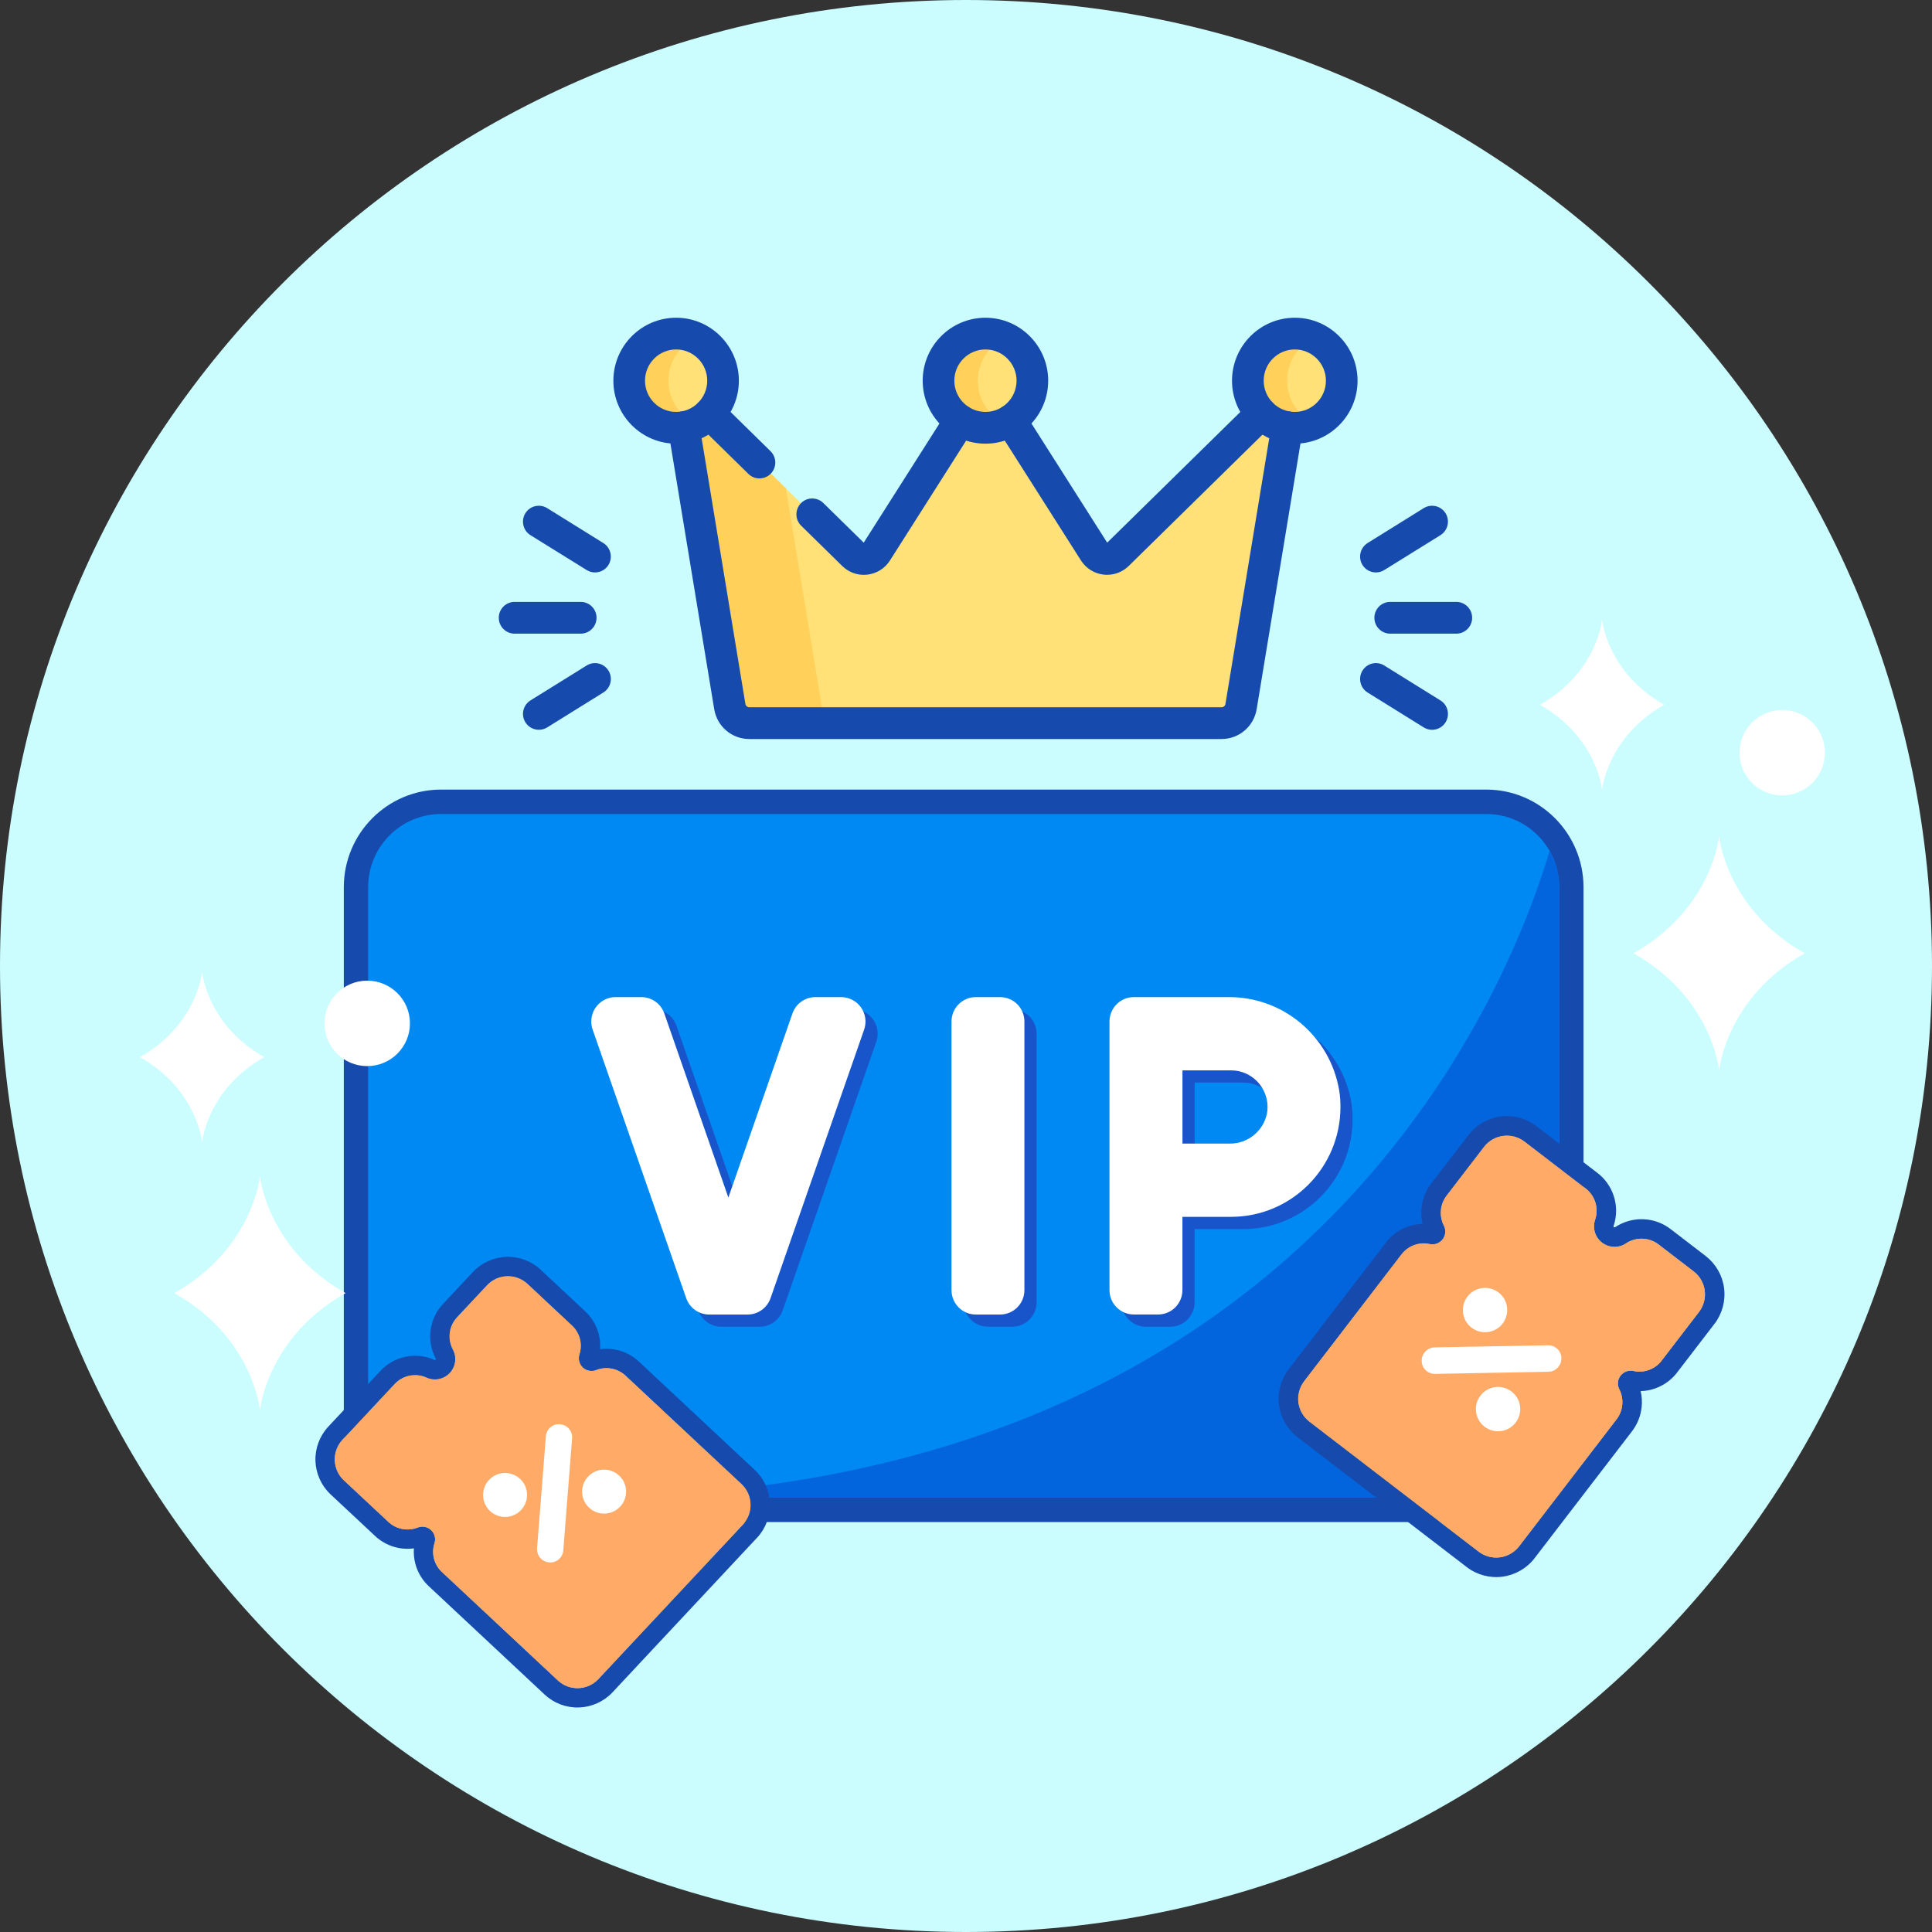
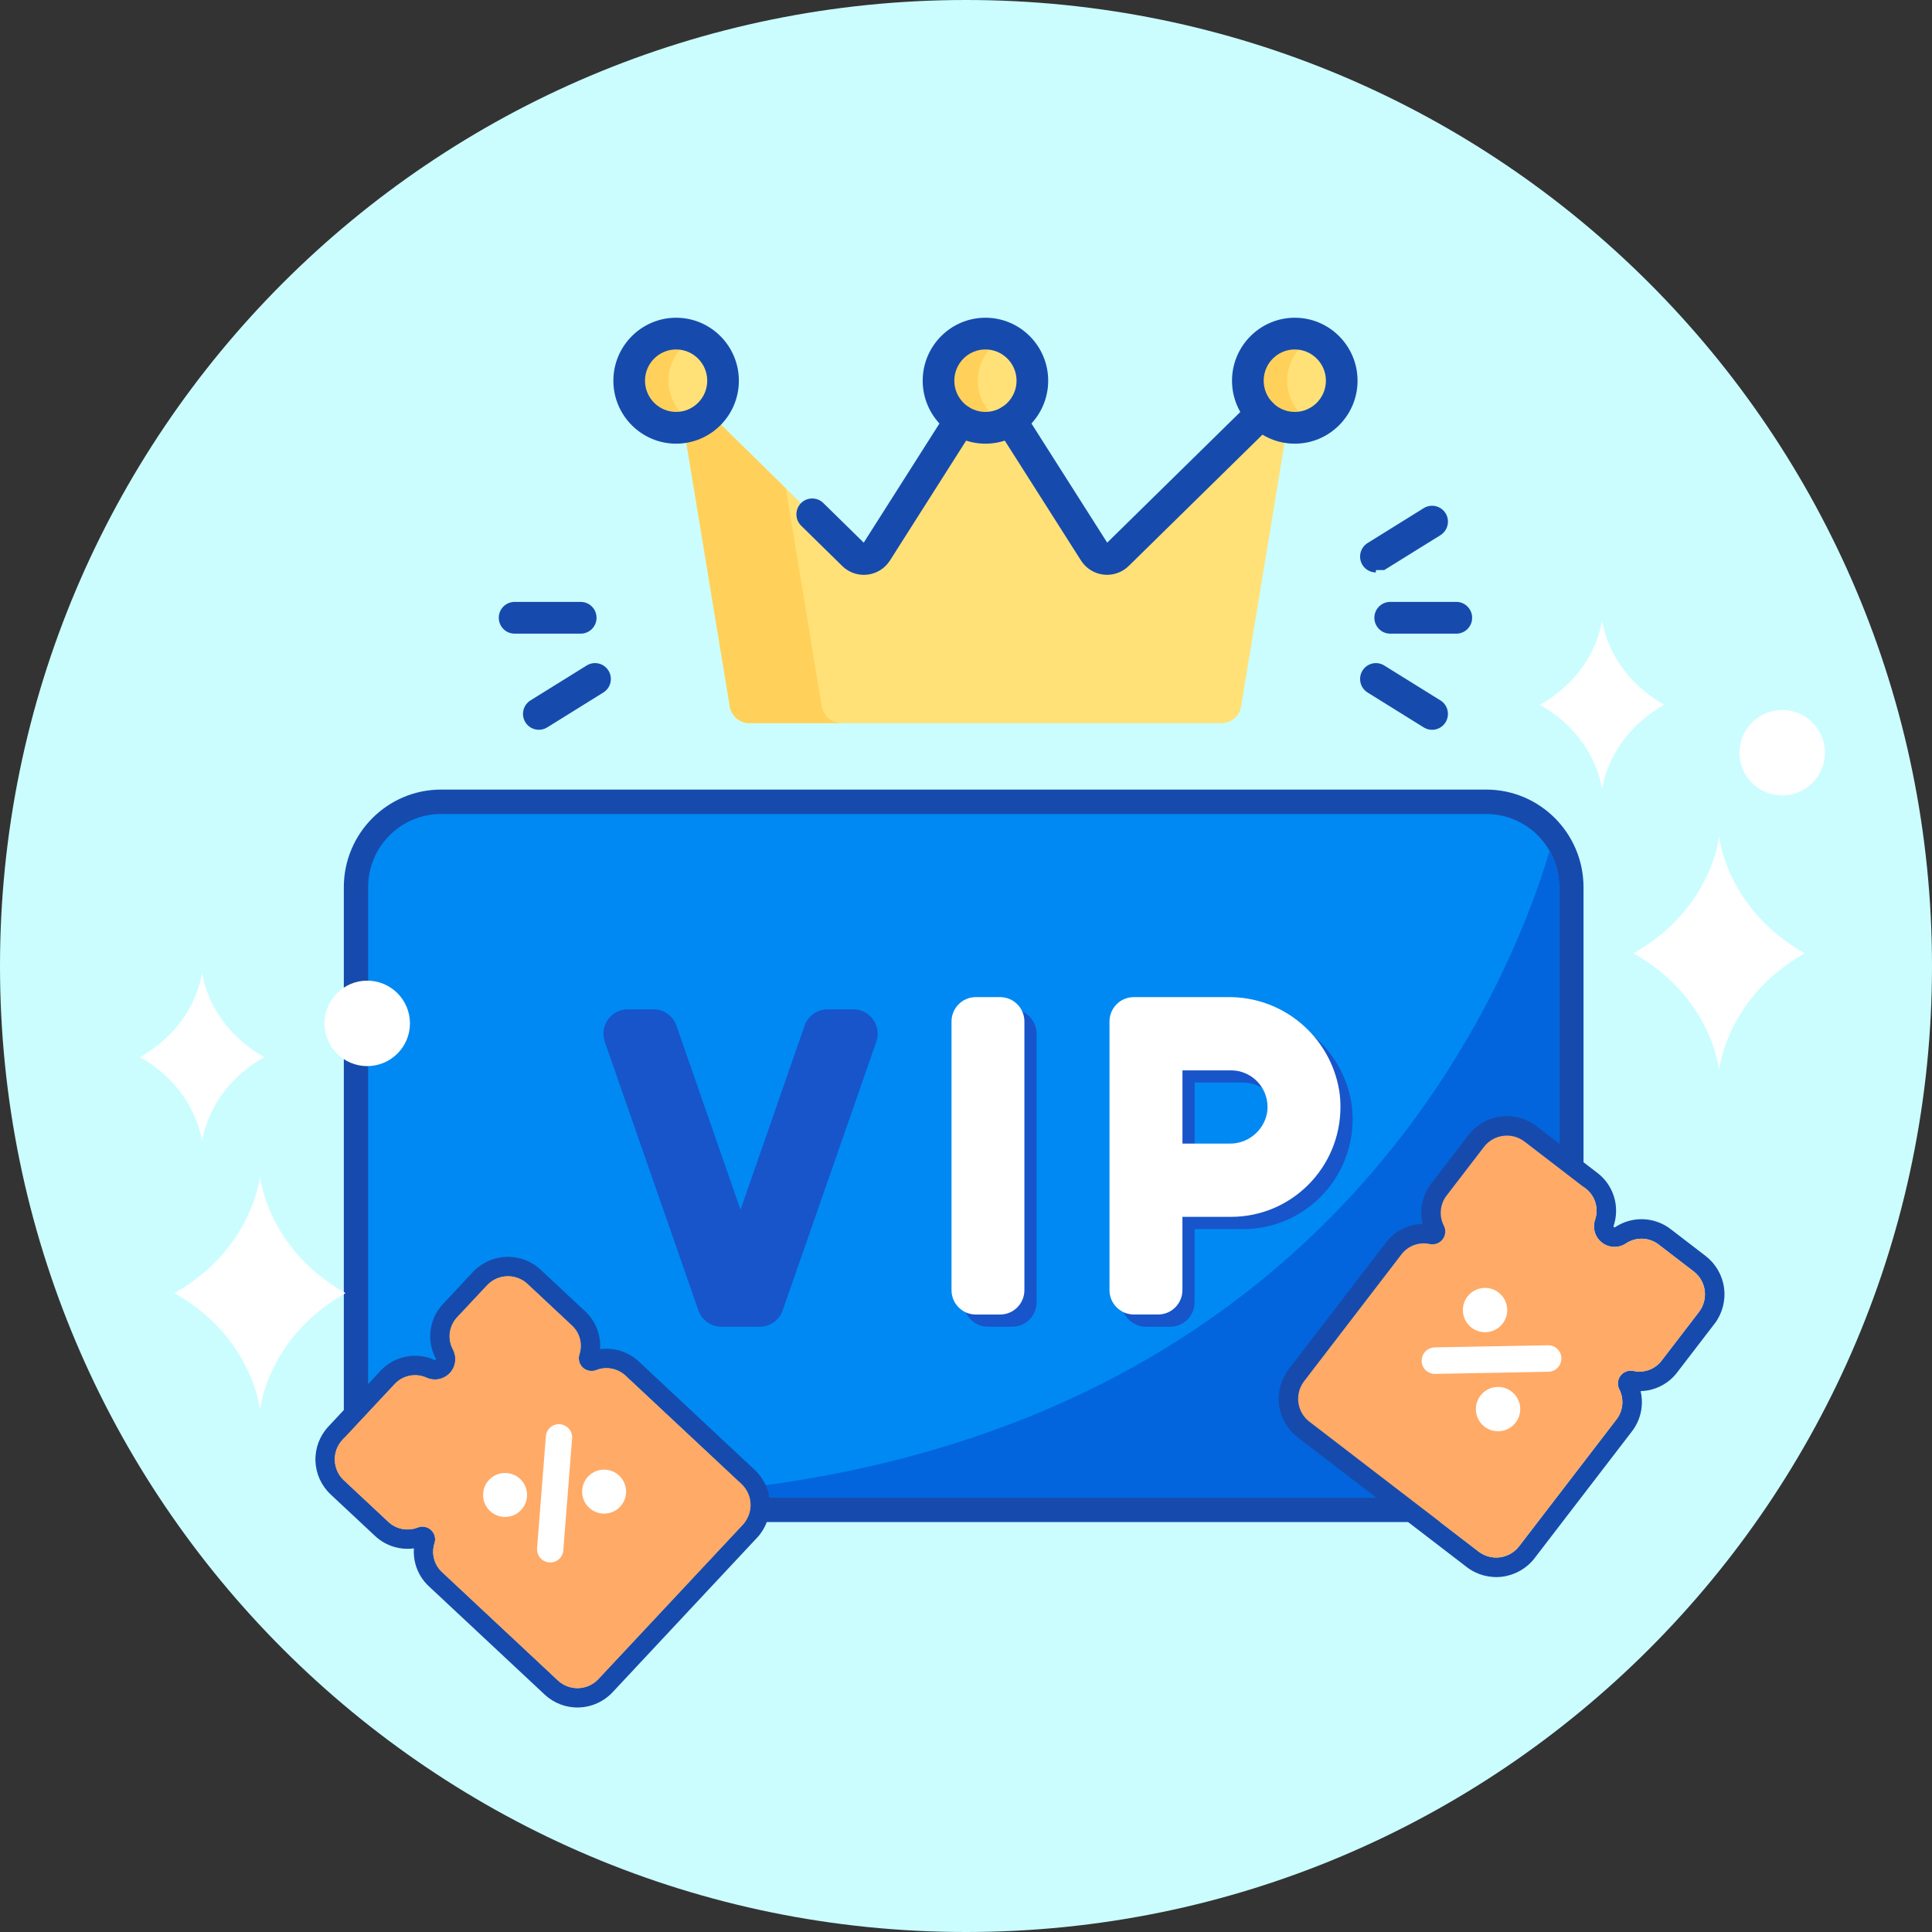
<svg xmlns="http://www.w3.org/2000/svg" width="48" height="48" viewBox="0 0 48 48" fill="none">
  <rect x="0" y="0" width="48" height="48" fill="#333333" stroke="none" />
  <g clip-path="url(#clip0_24911_259926)">
    <path d="M24 48C37.255 48 48 37.255 48 24C48 10.745 37.255 0 24 0C10.745 0 0 10.745 0 24C0 37.255 10.745 48 24 48Z" fill="#CBFDFF" />
    <g clip-path="url(#clip1_24911_259926)">
      <path d="M10.958 20.224H36.926C37.927 20.224 38.738 21.038 38.738 22.043V35.388C38.738 36.394 37.927 37.208 36.926 37.208H10.958C9.957 37.208 9.146 36.394 9.146 35.388V22.043C9.146 21.038 9.957 20.224 10.958 20.224Z" fill="#1573FF" />
      <path d="M36.926 37.815H10.958C9.625 37.815 8.542 36.726 8.542 35.388V22.044C8.542 20.705 9.625 19.617 10.958 19.617H36.926C38.258 19.617 39.342 20.705 39.342 22.044V35.388C39.342 36.726 38.258 37.815 36.926 37.815ZM10.958 20.83C10.292 20.83 9.75 21.375 9.75 22.044V35.388C9.75 36.057 10.292 36.601 10.958 36.601H36.926C37.592 36.601 38.134 36.057 38.134 35.388V22.044C38.134 21.375 37.592 20.83 36.926 20.83H10.958Z" fill="#164BAD" />
      <path d="M10.958 20.224H36.926C37.927 20.224 38.738 21.038 38.738 22.043V35.388C38.738 36.394 37.927 37.208 36.926 37.208H10.958C9.957 37.208 9.146 36.394 9.146 35.388V22.043C9.146 21.038 9.957 20.224 10.958 20.224Z" fill="#0089F3" />
      <path d="M24.546 25.076H25.15C25.483 25.076 25.754 25.348 25.754 25.683V32.355C25.754 32.69 25.483 32.962 25.15 32.962H24.546C24.212 32.962 23.942 32.69 23.942 32.355V25.683C23.942 25.348 24.212 25.076 24.546 25.076Z" fill="#1855CA" />
      <path d="M30.802 25.076H28.471C28.137 25.076 27.867 25.348 27.867 25.683V32.355C27.867 32.691 28.137 32.962 28.471 32.962H29.075C29.409 32.962 29.679 32.691 29.679 32.355V30.536H30.887C32.388 30.536 33.606 29.313 33.605 27.804C33.605 27.669 33.595 27.534 33.575 27.401C33.349 26.045 32.171 25.058 30.801 25.076H30.802ZM30.843 28.716H29.68V26.896H30.887C31.388 26.896 31.794 27.304 31.793 27.808C31.793 27.864 31.788 27.921 31.777 27.976C31.682 28.416 31.291 28.726 30.843 28.716Z" fill="#1855CA" />
      <path d="M19.446 32.555L21.771 25.883C21.881 25.567 21.715 25.22 21.4 25.11C21.336 25.087 21.269 25.076 21.201 25.076H20.56C20.303 25.076 20.074 25.239 19.99 25.483L18.398 30.056L16.806 25.483C16.722 25.239 16.493 25.076 16.236 25.076H15.596C15.262 25.076 14.992 25.348 14.992 25.683C14.992 25.751 15.003 25.819 15.026 25.883L17.351 32.555C17.435 32.799 17.664 32.962 17.921 32.962H18.876C19.132 32.962 19.361 32.799 19.446 32.555Z" fill="#1855CA" />
      <path d="M24.244 24.773H24.848C25.181 24.773 25.451 25.045 25.451 25.38V32.052C25.451 32.388 25.181 32.659 24.848 32.659H24.244C23.91 32.659 23.64 32.388 23.64 32.052V25.38C23.64 25.045 23.91 24.773 24.244 24.773Z" fill="white" />
      <path d="M30.5 24.773H28.169C27.836 24.773 27.565 25.044 27.565 25.379V32.052C27.565 32.387 27.836 32.658 28.169 32.658H28.773C29.107 32.658 29.377 32.387 29.377 32.052V30.232H30.585C32.087 30.232 33.304 29.009 33.303 27.5C33.303 27.365 33.294 27.23 33.273 27.097C33.047 25.741 31.869 24.754 30.5 24.773H30.5ZM30.541 28.412H29.378V26.593H30.586C31.086 26.593 31.492 27 31.492 27.504C31.492 27.56 31.486 27.617 31.476 27.672C31.381 28.112 30.989 28.422 30.541 28.412Z" fill="white" />
-       <path d="M19.144 32.253L21.469 25.58C21.579 25.264 21.413 24.918 21.098 24.808C21.034 24.785 20.967 24.773 20.899 24.773H20.258C20.001 24.773 19.773 24.936 19.688 25.18L18.096 29.753L16.505 25.18C16.42 24.936 16.191 24.773 15.935 24.773H15.294C14.96 24.773 14.69 25.045 14.69 25.38C14.69 25.448 14.701 25.516 14.724 25.58L17.049 32.253C17.134 32.496 17.362 32.659 17.619 32.659H18.574C18.831 32.659 19.059 32.496 19.144 32.253Z" fill="white" />
      <path d="M38.738 35.388V22.043C38.738 21.727 38.656 21.416 38.498 21.143C37.446 24.677 32.434 37.208 14.279 37.208H36.926C37.927 37.208 38.738 36.394 38.738 35.388Z" fill="#0265DE" />
      <path d="M32.169 9.458L27.767 13.778C27.596 13.946 27.315 13.914 27.187 13.712L24.483 9.458L21.779 13.712C21.651 13.914 21.37 13.946 21.199 13.778L16.798 9.458L18.132 17.552C18.171 17.791 18.377 17.966 18.618 17.966H30.349C30.59 17.966 30.796 17.791 30.835 17.552L32.169 9.458Z" fill="#FFE177" />
      <path d="M20.903 17.966H18.618C18.377 17.966 18.171 17.791 18.132 17.552L16.798 9.458L19.525 12.134L20.417 17.552C20.457 17.791 20.662 17.966 20.903 17.966Z" fill="#FFD15B" />
      <path d="M16.798 10.629C17.442 10.629 17.964 10.105 17.964 9.458C17.964 8.812 17.442 8.288 16.798 8.288C16.154 8.288 15.632 8.812 15.632 9.458C15.632 10.105 16.154 10.629 16.798 10.629Z" fill="#FFE177" />
      <path d="M17.287 10.522C17.138 10.591 16.973 10.629 16.798 10.629C16.154 10.629 15.631 10.105 15.631 9.458C15.631 8.812 16.154 8.288 16.798 8.288C16.973 8.288 17.138 8.326 17.287 8.395C16.886 8.581 16.608 8.987 16.608 9.458C16.608 9.93 16.886 10.337 17.287 10.522Z" fill="#FFD15B" />
      <path d="M25.633 9.654C25.74 9.017 25.312 8.413 24.677 8.305C24.042 8.198 23.44 8.627 23.333 9.264C23.226 9.901 23.654 10.505 24.288 10.613C24.924 10.721 25.525 10.291 25.633 9.654Z" fill="#FFE177" />
      <path d="M24.972 10.522C24.823 10.591 24.658 10.629 24.484 10.629C23.839 10.629 23.317 10.105 23.317 9.458C23.317 8.812 23.839 8.288 24.484 8.288C24.658 8.288 24.823 8.326 24.972 8.395C24.572 8.581 24.294 8.987 24.294 9.458C24.294 9.93 24.572 10.337 24.972 10.522Z" fill="#FFD15B" />
      <path d="M32.169 10.629C32.813 10.629 33.335 10.105 33.335 9.458C33.335 8.812 32.813 8.288 32.169 8.288C31.525 8.288 31.002 8.812 31.002 9.458C31.002 10.105 31.525 10.629 32.169 10.629Z" fill="#FFE177" />
      <path d="M32.657 10.522C32.508 10.591 32.343 10.629 32.169 10.629C31.524 10.629 31.002 10.105 31.002 9.458C31.002 8.812 31.524 8.288 32.169 8.288C32.343 8.288 32.508 8.326 32.657 8.395C32.257 8.581 31.979 8.987 31.979 9.458C31.979 9.93 32.257 10.337 32.657 10.522Z" fill="#FFD15B" />
      <path d="M21.461 14.282C21.261 14.282 21.069 14.204 20.924 14.061L19.905 13.061C19.75 12.909 19.747 12.659 19.898 12.503C20.05 12.347 20.299 12.345 20.455 12.497L21.459 13.482L23.524 10.233C23.641 10.05 23.884 9.995 24.067 10.113C24.25 10.23 24.304 10.473 24.187 10.658L22.111 13.925C21.985 14.122 21.781 14.25 21.55 14.277C21.521 14.28 21.491 14.282 21.461 14.282H21.461Z" fill="#164BAD" />
-       <path d="M18.869 11.887C18.77 11.887 18.67 11.85 18.594 11.774L17.356 10.559C17.201 10.407 17.199 10.157 17.35 10.001C17.502 9.846 17.751 9.843 17.906 9.995L19.144 11.21C19.299 11.363 19.301 11.612 19.15 11.768C19.073 11.847 18.971 11.886 18.869 11.886L18.869 11.887Z" fill="#164BAD" />
-       <path d="M30.348 18.361H18.617C18.182 18.361 17.814 18.048 17.744 17.617L16.6 10.678C16.564 10.462 16.71 10.259 16.924 10.224C17.138 10.188 17.341 10.334 17.376 10.549L18.519 17.488C18.527 17.537 18.569 17.572 18.617 17.572H30.348C30.397 17.572 30.439 17.537 30.446 17.488L31.59 10.549C31.626 10.334 31.828 10.189 32.042 10.224C32.256 10.26 32.401 10.463 32.366 10.678L31.222 17.617C31.151 18.048 30.784 18.361 30.348 18.361Z" fill="#164BAD" />
      <path d="M27.505 14.281C27.476 14.281 27.446 14.28 27.416 14.276C27.185 14.249 26.981 14.121 26.856 13.924L24.779 10.657C24.662 10.473 24.716 10.229 24.899 10.112C25.082 9.995 25.325 10.049 25.442 10.232L27.508 13.482L31.061 9.994C31.216 9.842 31.465 9.845 31.617 10.001C31.769 10.156 31.766 10.406 31.61 10.559L28.043 14.061C27.898 14.203 27.706 14.281 27.506 14.281H27.505Z" fill="#164BAD" />
      <path d="M16.798 11.023C15.938 11.023 15.239 10.321 15.239 9.459C15.239 8.596 15.938 7.894 16.798 7.894C17.658 7.894 18.357 8.596 18.357 9.458C18.357 10.321 17.658 11.023 16.798 11.023V11.023ZM16.798 8.682C16.371 8.682 16.025 9.031 16.025 9.458C16.025 9.886 16.372 10.234 16.798 10.234C17.224 10.234 17.571 9.886 17.571 9.458C17.571 9.031 17.224 8.682 16.798 8.682Z" fill="#164BAD" />
      <path d="M24.483 11.023C23.623 11.023 22.924 10.321 22.924 9.459C22.924 8.596 23.623 7.894 24.483 7.894C25.343 7.894 26.042 8.596 26.042 9.458C26.042 10.321 25.343 11.023 24.483 11.023V11.023ZM24.483 8.682C24.056 8.682 23.71 9.031 23.71 9.458C23.71 9.886 24.057 10.234 24.483 10.234C24.909 10.234 25.256 9.886 25.256 9.458C25.256 9.031 24.909 8.682 24.483 8.682Z" fill="#164BAD" />
      <path d="M32.169 11.023C31.309 11.023 30.609 10.321 30.609 9.459C30.609 8.596 31.309 7.894 32.169 7.894C33.029 7.894 33.728 8.596 33.728 9.458C33.728 10.321 33.028 11.023 32.169 11.023V11.023ZM32.169 8.682C31.742 8.682 31.396 9.031 31.396 9.458C31.396 9.886 31.742 10.234 32.169 10.234C32.595 10.234 32.942 9.886 32.942 9.458C32.942 9.031 32.595 8.682 32.169 8.682Z" fill="#164BAD" />
      <path d="M36.182 15.743H34.539C34.322 15.743 34.146 15.566 34.146 15.348C34.146 15.131 34.322 14.954 34.539 14.954H36.182C36.399 14.954 36.575 15.131 36.575 15.348C36.575 15.566 36.399 15.743 36.182 15.743Z" fill="#164BAD" />
      <path d="M35.58 18.132C35.509 18.132 35.438 18.113 35.373 18.073L33.977 17.205C33.793 17.09 33.736 16.847 33.85 16.662C33.964 16.476 34.207 16.419 34.391 16.534L35.788 17.402C35.972 17.516 36.029 17.759 35.915 17.945C35.84 18.065 35.712 18.132 35.581 18.132H35.58Z" fill="#164BAD" />
-       <path d="M34.184 14.222C34.053 14.222 33.924 14.156 33.85 14.036C33.736 13.85 33.793 13.607 33.977 13.492L35.373 12.624C35.558 12.51 35.8 12.567 35.915 12.752C36.029 12.937 35.972 13.18 35.788 13.296L34.391 14.163C34.327 14.203 34.256 14.222 34.185 14.222H34.184Z" fill="#164BAD" />
+       <path d="M34.184 14.222C34.053 14.222 33.924 14.156 33.85 14.036C33.736 13.85 33.793 13.607 33.977 13.492L35.373 12.624C35.558 12.51 35.8 12.567 35.915 12.752C36.029 12.937 35.972 13.18 35.788 13.296L34.391 14.163H34.184Z" fill="#164BAD" />
      <path d="M14.428 15.743H12.785C12.568 15.743 12.392 15.566 12.392 15.348C12.392 15.131 12.568 14.954 12.785 14.954H14.428C14.645 14.954 14.821 15.131 14.821 15.348C14.821 15.566 14.645 15.743 14.428 15.743Z" fill="#164BAD" />
      <path d="M13.387 18.131C13.255 18.131 13.127 18.065 13.053 17.945C12.938 17.76 12.995 17.517 13.18 17.401L14.576 16.534C14.761 16.419 15.003 16.476 15.118 16.662C15.232 16.847 15.175 17.09 14.99 17.205L13.594 18.073C13.53 18.113 13.458 18.131 13.387 18.131H13.387Z" fill="#164BAD" />
-       <path d="M14.782 14.222C14.711 14.222 14.64 14.203 14.576 14.163L13.179 13.296C12.995 13.181 12.938 12.938 13.052 12.752C13.166 12.567 13.408 12.51 13.594 12.624L14.99 13.492C15.174 13.607 15.231 13.85 15.117 14.036C15.043 14.156 14.914 14.222 14.783 14.222H14.782Z" fill="#164BAD" />
    </g>
    <path d="M44.837 23.684C42.883 24.789 42.711 26.588 42.711 26.588C42.711 26.588 42.541 24.788 40.584 23.684C42.539 22.579 42.711 20.78 42.711 20.78C42.711 20.78 42.881 22.581 44.837 23.684Z" fill="white" />
    <path d="M41.347 17.51C39.928 18.314 39.803 19.62 39.803 19.62C39.803 19.62 39.679 18.314 38.259 17.51C39.679 16.707 39.803 15.4 39.803 15.4C39.803 15.4 39.928 16.707 41.347 17.51Z" fill="white" />
    <path d="M44.279 19.762C44.865 19.762 45.34 19.287 45.34 18.701C45.34 18.115 44.865 17.64 44.279 17.64C43.692 17.64 43.217 18.115 43.217 18.701C43.217 19.287 43.692 19.762 44.279 19.762Z" fill="white" />
    <path d="M8.586 32.127C6.631 33.232 6.459 35.031 6.459 35.031C6.459 35.031 6.289 33.23 4.333 32.127C6.287 31.021 6.459 29.223 6.459 29.223C6.459 29.223 6.629 31.023 8.586 32.127Z" fill="white" />
    <path d="M6.565 26.264C5.145 27.067 5.021 28.374 5.021 28.374C5.021 28.374 4.896 27.067 3.477 26.264C4.896 25.461 5.021 24.154 5.021 24.154C5.021 24.154 5.145 25.461 6.565 26.264Z" fill="white" />
    <path d="M9.123 26.487C9.709 26.487 10.185 26.012 10.185 25.426C10.185 24.839 9.709 24.364 9.123 24.364C8.537 24.364 8.062 24.839 8.062 25.426C8.062 26.012 8.537 26.487 9.123 26.487Z" fill="white" />
    <g clip-path="url(#clip2_24911_259926)">
-       <path d="M32.398 34.319L34.811 31.175C34.892 31.065 35.003 30.981 35.13 30.934C35.258 30.887 35.397 30.878 35.53 30.909C35.588 30.92 35.647 30.915 35.702 30.893C35.757 30.872 35.805 30.837 35.841 30.79C35.876 30.744 35.898 30.688 35.905 30.63C35.911 30.571 35.901 30.512 35.875 30.459C35.812 30.338 35.785 30.201 35.798 30.065C35.811 29.929 35.864 29.799 35.949 29.693L36.871 28.492C36.987 28.342 37.157 28.245 37.345 28.22C37.532 28.195 37.722 28.246 37.873 28.36L39.378 29.516C39.498 29.602 39.587 29.724 39.632 29.865C39.678 30.005 39.678 30.157 39.632 30.297C39.596 30.399 39.593 30.509 39.623 30.613C39.654 30.717 39.716 30.808 39.802 30.874C39.888 30.939 39.992 30.976 40.1 30.979C40.208 30.982 40.314 30.95 40.403 30.889C40.526 30.808 40.673 30.769 40.82 30.777C40.968 30.785 41.109 30.839 41.223 30.932L42.081 31.591C42.231 31.707 42.328 31.877 42.353 32.064C42.377 32.252 42.327 32.441 42.213 32.592L41.291 33.793C41.211 33.903 41.099 33.987 40.972 34.035C40.844 34.082 40.705 34.09 40.572 34.059C40.514 34.049 40.455 34.054 40.4 34.075C40.345 34.096 40.297 34.132 40.262 34.178C40.226 34.225 40.204 34.281 40.197 34.339C40.191 34.397 40.202 34.456 40.227 34.509C40.29 34.63 40.317 34.767 40.304 34.904C40.291 35.04 40.239 35.169 40.153 35.276L37.74 38.419C37.624 38.569 37.454 38.666 37.266 38.691C37.079 38.716 36.889 38.665 36.738 38.551L32.53 35.32C32.38 35.204 32.283 35.034 32.258 34.847C32.234 34.659 32.284 34.47 32.398 34.319Z" fill="#FFAA66" />
      <path fill-rule="evenodd" clip-rule="evenodd" d="M32.013 34.023L32.012 34.025C31.82 34.278 31.736 34.596 31.777 34.91C31.819 35.224 31.982 35.509 32.232 35.703L32.234 35.705L36.443 38.935L36.445 38.937C36.698 39.129 37.015 39.213 37.33 39.172C37.644 39.13 37.929 38.967 38.123 38.717L38.125 38.714L40.535 35.575C40.678 35.395 40.765 35.178 40.787 34.95C40.8 34.819 40.791 34.688 40.761 34.562C40.89 34.559 41.018 34.534 41.14 34.489C41.355 34.409 41.543 34.269 41.679 34.084L42.598 32.887L42.6 32.885C42.791 32.633 42.875 32.315 42.834 32.001C42.793 31.686 42.629 31.401 42.379 31.207L42.377 31.205L41.524 30.55C41.33 30.395 41.093 30.305 40.846 30.292C40.596 30.279 40.348 30.345 40.138 30.482C40.134 30.484 40.131 30.487 40.127 30.489C40.123 30.492 40.117 30.494 40.112 30.494C40.107 30.494 40.102 30.492 40.097 30.488C40.093 30.485 40.09 30.481 40.089 30.476C40.087 30.471 40.087 30.465 40.089 30.46C40.091 30.456 40.092 30.452 40.093 30.447C40.171 30.209 40.171 29.953 40.094 29.715C40.017 29.479 39.869 29.273 39.669 29.127L38.168 27.975L38.166 27.973C37.914 27.782 37.596 27.697 37.282 27.739C36.968 27.78 36.682 27.944 36.488 28.194L36.486 28.196L35.567 29.393C35.425 29.573 35.337 29.79 35.315 30.018C35.303 30.148 35.312 30.279 35.342 30.406C35.213 30.409 35.084 30.433 34.962 30.479C34.747 30.558 34.56 30.699 34.423 30.884L32.013 34.023ZM34.811 31.175C34.892 31.065 35.003 30.981 35.131 30.934C35.258 30.886 35.397 30.878 35.53 30.909C35.588 30.92 35.647 30.914 35.702 30.893C35.757 30.872 35.805 30.836 35.841 30.79C35.876 30.743 35.899 30.688 35.905 30.629C35.911 30.571 35.901 30.512 35.876 30.459C35.812 30.338 35.785 30.201 35.798 30.065C35.811 29.928 35.864 29.799 35.949 29.692L36.871 28.491C36.987 28.342 37.157 28.244 37.345 28.22C37.532 28.195 37.722 28.245 37.873 28.36L39.378 29.515C39.498 29.602 39.587 29.724 39.633 29.865C39.678 30.005 39.678 30.156 39.632 30.297C39.596 30.398 39.593 30.509 39.623 30.613C39.654 30.716 39.716 30.808 39.802 30.873C39.888 30.939 39.992 30.976 40.1 30.979C40.208 30.981 40.314 30.95 40.403 30.888C40.527 30.808 40.673 30.768 40.82 30.776C40.968 30.784 41.109 30.838 41.224 30.932L42.081 31.59C42.231 31.706 42.328 31.876 42.353 32.064C42.378 32.251 42.327 32.441 42.213 32.592L41.291 33.793C41.211 33.903 41.1 33.987 40.972 34.034C40.844 34.081 40.705 34.09 40.572 34.059C40.514 34.048 40.455 34.054 40.4 34.075C40.345 34.096 40.297 34.132 40.262 34.178C40.226 34.225 40.204 34.28 40.198 34.339C40.191 34.397 40.202 34.456 40.227 34.509C40.291 34.63 40.318 34.767 40.304 34.903C40.291 35.039 40.239 35.169 40.153 35.275L37.74 38.419C37.624 38.568 37.454 38.666 37.266 38.691C37.079 38.715 36.889 38.665 36.739 38.551L32.53 35.32C32.381 35.204 32.283 35.034 32.258 34.846C32.234 34.659 32.284 34.469 32.398 34.319L34.811 31.175Z" fill="#164BAD" />
      <path d="M32.398 34.319L34.811 31.175C34.892 31.065 35.003 30.981 35.13 30.934C35.258 30.887 35.397 30.878 35.53 30.909C35.588 30.92 35.647 30.915 35.702 30.893C35.757 30.872 35.805 30.837 35.841 30.79C35.876 30.744 35.898 30.688 35.905 30.63C35.911 30.571 35.901 30.512 35.875 30.459C35.812 30.338 35.785 30.201 35.798 30.065C35.811 29.929 35.864 29.799 35.949 29.693L36.871 28.492C36.987 28.342 37.157 28.245 37.345 28.22C37.532 28.195 37.722 28.246 37.873 28.36L39.378 29.516C39.498 29.602 39.587 29.724 39.632 29.865C39.678 30.005 39.678 30.157 39.632 30.297C39.596 30.399 39.593 30.509 39.623 30.613C39.654 30.717 39.716 30.808 39.802 30.874C39.888 30.939 39.992 30.976 40.1 30.979C40.208 30.982 40.314 30.95 40.403 30.889C40.526 30.808 40.673 30.769 40.82 30.777C40.968 30.785 41.109 30.839 41.223 30.932L42.081 31.591C42.231 31.707 42.328 31.877 42.353 32.064C42.377 32.252 42.327 32.441 42.213 32.592L41.291 33.793C41.211 33.903 41.099 33.987 40.972 34.035C40.844 34.082 40.705 34.09 40.572 34.059C40.514 34.049 40.455 34.054 40.4 34.075C40.345 34.096 40.297 34.132 40.262 34.178C40.226 34.225 40.204 34.281 40.197 34.339C40.191 34.397 40.202 34.456 40.227 34.509C40.29 34.63 40.317 34.767 40.304 34.904C40.291 35.04 40.239 35.169 40.153 35.276L37.74 38.419C37.624 38.569 37.454 38.666 37.266 38.691C37.079 38.716 36.889 38.665 36.738 38.551L32.53 35.32C32.38 35.204 32.283 35.034 32.258 34.847C32.234 34.659 32.284 34.47 32.398 34.319Z" fill="#FFAA66" />
      <path d="M37.333 32.883C37.147 33.125 36.801 33.17 36.56 32.985C36.319 32.8 36.273 32.454 36.459 32.212C36.644 31.971 36.99 31.926 37.231 32.111C37.472 32.296 37.518 32.642 37.333 32.883Z" fill="white" />
      <path d="M37.656 35.344C37.471 35.586 37.125 35.631 36.883 35.446C36.642 35.261 36.596 34.915 36.782 34.673C36.967 34.432 37.313 34.386 37.554 34.572C37.796 34.757 37.841 35.103 37.656 35.344Z" fill="white" />
      <path d="M38.724 33.952C38.77 33.892 38.795 33.818 38.793 33.742C38.792 33.699 38.782 33.657 38.765 33.617C38.748 33.578 38.723 33.542 38.691 33.513C38.66 33.483 38.623 33.459 38.583 33.444C38.543 33.429 38.5 33.421 38.457 33.423L35.643 33.475C35.6 33.476 35.557 33.486 35.517 33.504C35.478 33.521 35.442 33.547 35.412 33.578C35.382 33.61 35.358 33.647 35.343 33.687C35.327 33.728 35.32 33.771 35.321 33.815C35.322 33.858 35.331 33.9 35.349 33.94C35.366 33.979 35.391 34.015 35.422 34.044C35.454 34.074 35.491 34.097 35.531 34.113C35.571 34.128 35.614 34.136 35.657 34.134L38.471 34.081C38.52 34.08 38.568 34.068 38.612 34.046C38.656 34.023 38.694 33.991 38.724 33.952Z" fill="white" />
    </g>
    <g clip-path="url(#clip3_24911_259926)">
      <path d="M13.863 41.752L10.992 39.067C10.891 38.977 10.819 38.86 10.784 38.729C10.75 38.598 10.755 38.46 10.798 38.332C10.814 38.276 10.815 38.217 10.799 38.16C10.784 38.104 10.753 38.054 10.71 38.014C10.668 37.974 10.615 37.947 10.558 37.935C10.501 37.923 10.442 37.928 10.387 37.948C10.261 37.999 10.124 38.012 9.99 37.986C9.857 37.96 9.735 37.896 9.638 37.801L8.541 36.775C8.404 36.646 8.324 36.469 8.318 36.281C8.312 36.094 8.38 35.911 8.507 35.774L9.793 34.399C9.89 34.289 10.019 34.213 10.162 34.181C10.306 34.15 10.455 34.164 10.589 34.223C10.686 34.269 10.795 34.283 10.9 34.263C11.005 34.242 11.101 34.19 11.175 34.111C11.248 34.033 11.294 33.934 11.307 33.827C11.32 33.721 11.299 33.613 11.247 33.52C11.18 33.39 11.155 33.242 11.177 33.097C11.199 32.952 11.266 32.818 11.369 32.714L12.102 31.93C12.231 31.794 12.408 31.714 12.596 31.707C12.783 31.701 12.966 31.769 13.103 31.896L14.2 32.922C14.301 33.012 14.373 33.13 14.408 33.261C14.442 33.392 14.437 33.53 14.394 33.658C14.378 33.714 14.377 33.773 14.393 33.829C14.408 33.885 14.439 33.936 14.481 33.976C14.524 34.016 14.577 34.043 14.634 34.054C14.691 34.066 14.75 34.062 14.805 34.042C14.93 33.991 15.068 33.977 15.201 34.004C15.335 34.03 15.457 34.094 15.554 34.189L18.425 36.874C18.561 37.003 18.641 37.18 18.648 37.368C18.654 37.555 18.586 37.737 18.459 37.875L14.864 41.719C14.735 41.855 14.558 41.935 14.37 41.941C14.183 41.947 14 41.88 13.863 41.752Z" fill="#FFAA66" />
      <path fill-rule="evenodd" clip-rule="evenodd" d="M13.534 42.103L13.536 42.105C13.767 42.319 14.072 42.432 14.386 42.422C14.7 42.411 14.998 42.277 15.214 42.049L15.216 42.047L18.81 38.203L18.812 38.202C19.025 37.971 19.139 37.665 19.129 37.351C19.118 37.037 18.984 36.74 18.756 36.524L18.754 36.522L15.886 33.84C15.723 33.682 15.517 33.575 15.294 33.531C15.166 33.506 15.036 33.502 14.909 33.52C14.918 33.392 14.906 33.263 14.873 33.138C14.815 32.918 14.694 32.719 14.525 32.567L13.432 31.545L13.43 31.543C13.199 31.329 12.894 31.216 12.58 31.226C12.265 31.237 11.968 31.371 11.752 31.599L11.75 31.601L11.022 32.38C10.85 32.556 10.738 32.781 10.701 33.024C10.664 33.27 10.706 33.521 10.82 33.741C10.822 33.745 10.825 33.749 10.827 33.753C10.829 33.758 10.83 33.763 10.83 33.768C10.829 33.773 10.827 33.778 10.823 33.782C10.819 33.786 10.815 33.789 10.81 33.79C10.805 33.791 10.799 33.79 10.794 33.788C10.79 33.786 10.786 33.784 10.782 33.782C10.555 33.682 10.301 33.658 10.059 33.711C9.819 33.764 9.601 33.891 9.438 34.074L8.156 35.445L8.154 35.447C7.941 35.677 7.827 35.983 7.837 36.297C7.848 36.611 7.982 36.908 8.21 37.124L8.212 37.126L9.306 38.149C9.469 38.307 9.675 38.414 9.898 38.458C10.026 38.483 10.156 38.487 10.283 38.469C10.274 38.597 10.286 38.726 10.319 38.851C10.377 39.071 10.498 39.27 10.667 39.422L13.534 42.103ZM10.992 39.067C10.891 38.977 10.819 38.859 10.784 38.728C10.75 38.598 10.755 38.46 10.798 38.332C10.814 38.276 10.815 38.216 10.799 38.16C10.784 38.104 10.753 38.053 10.71 38.014C10.668 37.974 10.615 37.947 10.558 37.935C10.501 37.923 10.442 37.928 10.387 37.947C10.262 37.998 10.124 38.012 9.991 37.986C9.857 37.96 9.735 37.895 9.638 37.8L8.541 36.775C8.404 36.646 8.325 36.468 8.318 36.281C8.312 36.093 8.38 35.911 8.507 35.773L9.793 34.398C9.89 34.289 10.019 34.213 10.162 34.181C10.306 34.15 10.455 34.164 10.589 34.223C10.686 34.269 10.795 34.282 10.9 34.262C11.005 34.242 11.101 34.189 11.175 34.111C11.248 34.033 11.294 33.933 11.307 33.827C11.32 33.721 11.299 33.613 11.247 33.519C11.18 33.389 11.155 33.241 11.177 33.096C11.199 32.952 11.266 32.817 11.369 32.713L12.102 31.93C12.231 31.793 12.408 31.713 12.596 31.707C12.783 31.701 12.966 31.769 13.103 31.896L14.2 32.922C14.301 33.012 14.373 33.13 14.408 33.261C14.442 33.391 14.437 33.529 14.394 33.657C14.378 33.713 14.377 33.773 14.393 33.829C14.408 33.885 14.439 33.936 14.482 33.975C14.524 34.015 14.577 34.042 14.634 34.054C14.691 34.066 14.75 34.062 14.805 34.042C14.93 33.99 15.068 33.977 15.201 34.003C15.335 34.029 15.457 34.094 15.554 34.188L18.425 36.873C18.561 37.002 18.641 37.18 18.648 37.367C18.654 37.555 18.586 37.737 18.459 37.875L14.864 41.718C14.735 41.855 14.558 41.935 14.37 41.941C14.183 41.947 14 41.879 13.863 41.752L10.992 39.067Z" fill="#164BAD" />
      <path d="M13.863 41.752L10.992 39.067C10.891 38.977 10.819 38.86 10.784 38.729C10.75 38.598 10.755 38.46 10.798 38.332C10.814 38.276 10.815 38.217 10.799 38.16C10.784 38.104 10.753 38.054 10.71 38.014C10.668 37.974 10.615 37.947 10.558 37.935C10.501 37.923 10.442 37.928 10.387 37.948C10.261 37.999 10.124 38.012 9.99 37.986C9.857 37.96 9.735 37.896 9.638 37.801L8.541 36.775C8.404 36.646 8.324 36.469 8.318 36.281C8.312 36.094 8.38 35.911 8.507 35.774L9.793 34.399C9.89 34.289 10.019 34.213 10.162 34.181C10.306 34.15 10.455 34.164 10.589 34.223C10.686 34.269 10.795 34.283 10.9 34.263C11.005 34.242 11.101 34.19 11.175 34.111C11.248 34.033 11.294 33.934 11.307 33.827C11.32 33.721 11.299 33.613 11.247 33.52C11.18 33.39 11.155 33.242 11.177 33.097C11.199 32.952 11.266 32.818 11.369 32.714L12.102 31.93C12.231 31.794 12.408 31.714 12.596 31.707C12.783 31.701 12.966 31.769 13.103 31.896L14.2 32.922C14.301 33.012 14.373 33.13 14.408 33.261C14.442 33.392 14.437 33.53 14.394 33.658C14.378 33.714 14.377 33.773 14.393 33.829C14.408 33.885 14.439 33.936 14.481 33.976C14.524 34.016 14.577 34.043 14.634 34.054C14.691 34.066 14.75 34.062 14.805 34.042C14.93 33.991 15.068 33.977 15.201 34.004C15.335 34.03 15.457 34.094 15.554 34.189L18.425 36.874C18.561 37.003 18.641 37.18 18.648 37.368C18.654 37.555 18.586 37.737 18.459 37.875L14.864 41.719C14.735 41.855 14.558 41.935 14.37 41.941C14.183 41.947 14 41.88 13.863 41.752Z" fill="#FFAA66" />
      <path d="M12.922 36.743C13.142 36.949 13.154 37.295 12.947 37.515C12.741 37.736 12.396 37.747 12.175 37.541C11.955 37.335 11.943 36.989 12.149 36.769C12.355 36.548 12.701 36.537 12.922 36.743Z" fill="white" />
      <path d="M15.382 36.66C15.602 36.866 15.614 37.212 15.408 37.432C15.202 37.653 14.856 37.664 14.636 37.458C14.415 37.252 14.403 36.906 14.61 36.686C14.816 36.465 15.162 36.454 15.382 36.66Z" fill="white" />
      <path d="M14.111 35.471C14.056 35.42 13.985 35.389 13.91 35.384C13.868 35.38 13.825 35.386 13.784 35.399C13.743 35.412 13.706 35.434 13.674 35.462C13.641 35.49 13.615 35.524 13.596 35.562C13.577 35.6 13.565 35.642 13.562 35.685L13.343 38.467C13.34 38.51 13.346 38.553 13.359 38.594C13.373 38.635 13.394 38.673 13.422 38.706C13.451 38.738 13.485 38.765 13.524 38.784C13.562 38.803 13.604 38.815 13.647 38.818C13.69 38.821 13.733 38.816 13.773 38.803C13.814 38.789 13.851 38.768 13.884 38.74C13.916 38.712 13.943 38.678 13.962 38.64C13.981 38.601 13.992 38.56 13.995 38.517L14.214 35.734C14.218 35.686 14.21 35.637 14.192 35.591C14.174 35.546 14.147 35.505 14.111 35.471Z" fill="white" />
    </g>
  </g>
  <defs>
    <clipPath id="clip0_24911_259926">
      <rect width="48" height="48" fill="white" />
    </clipPath>
    <clipPath id="clip1_24911_259926">
      <rect width="30.8" height="30.318" fill="white" transform="translate(8.542 7.496)" />
    </clipPath>
    <clipPath id="clip2_24911_259926">
      <rect width="9.795" height="9.795" fill="white" transform="matrix(-0.609 0.793 0.793 0.609 36.403 26.589)" />
    </clipPath>
    <clipPath id="clip3_24911_259926">
      <rect width="9.716" height="9.716" fill="white" transform="matrix(0.73 0.683 0.683 -0.73 6.617 37.054)" />
    </clipPath>
  </defs>
</svg>